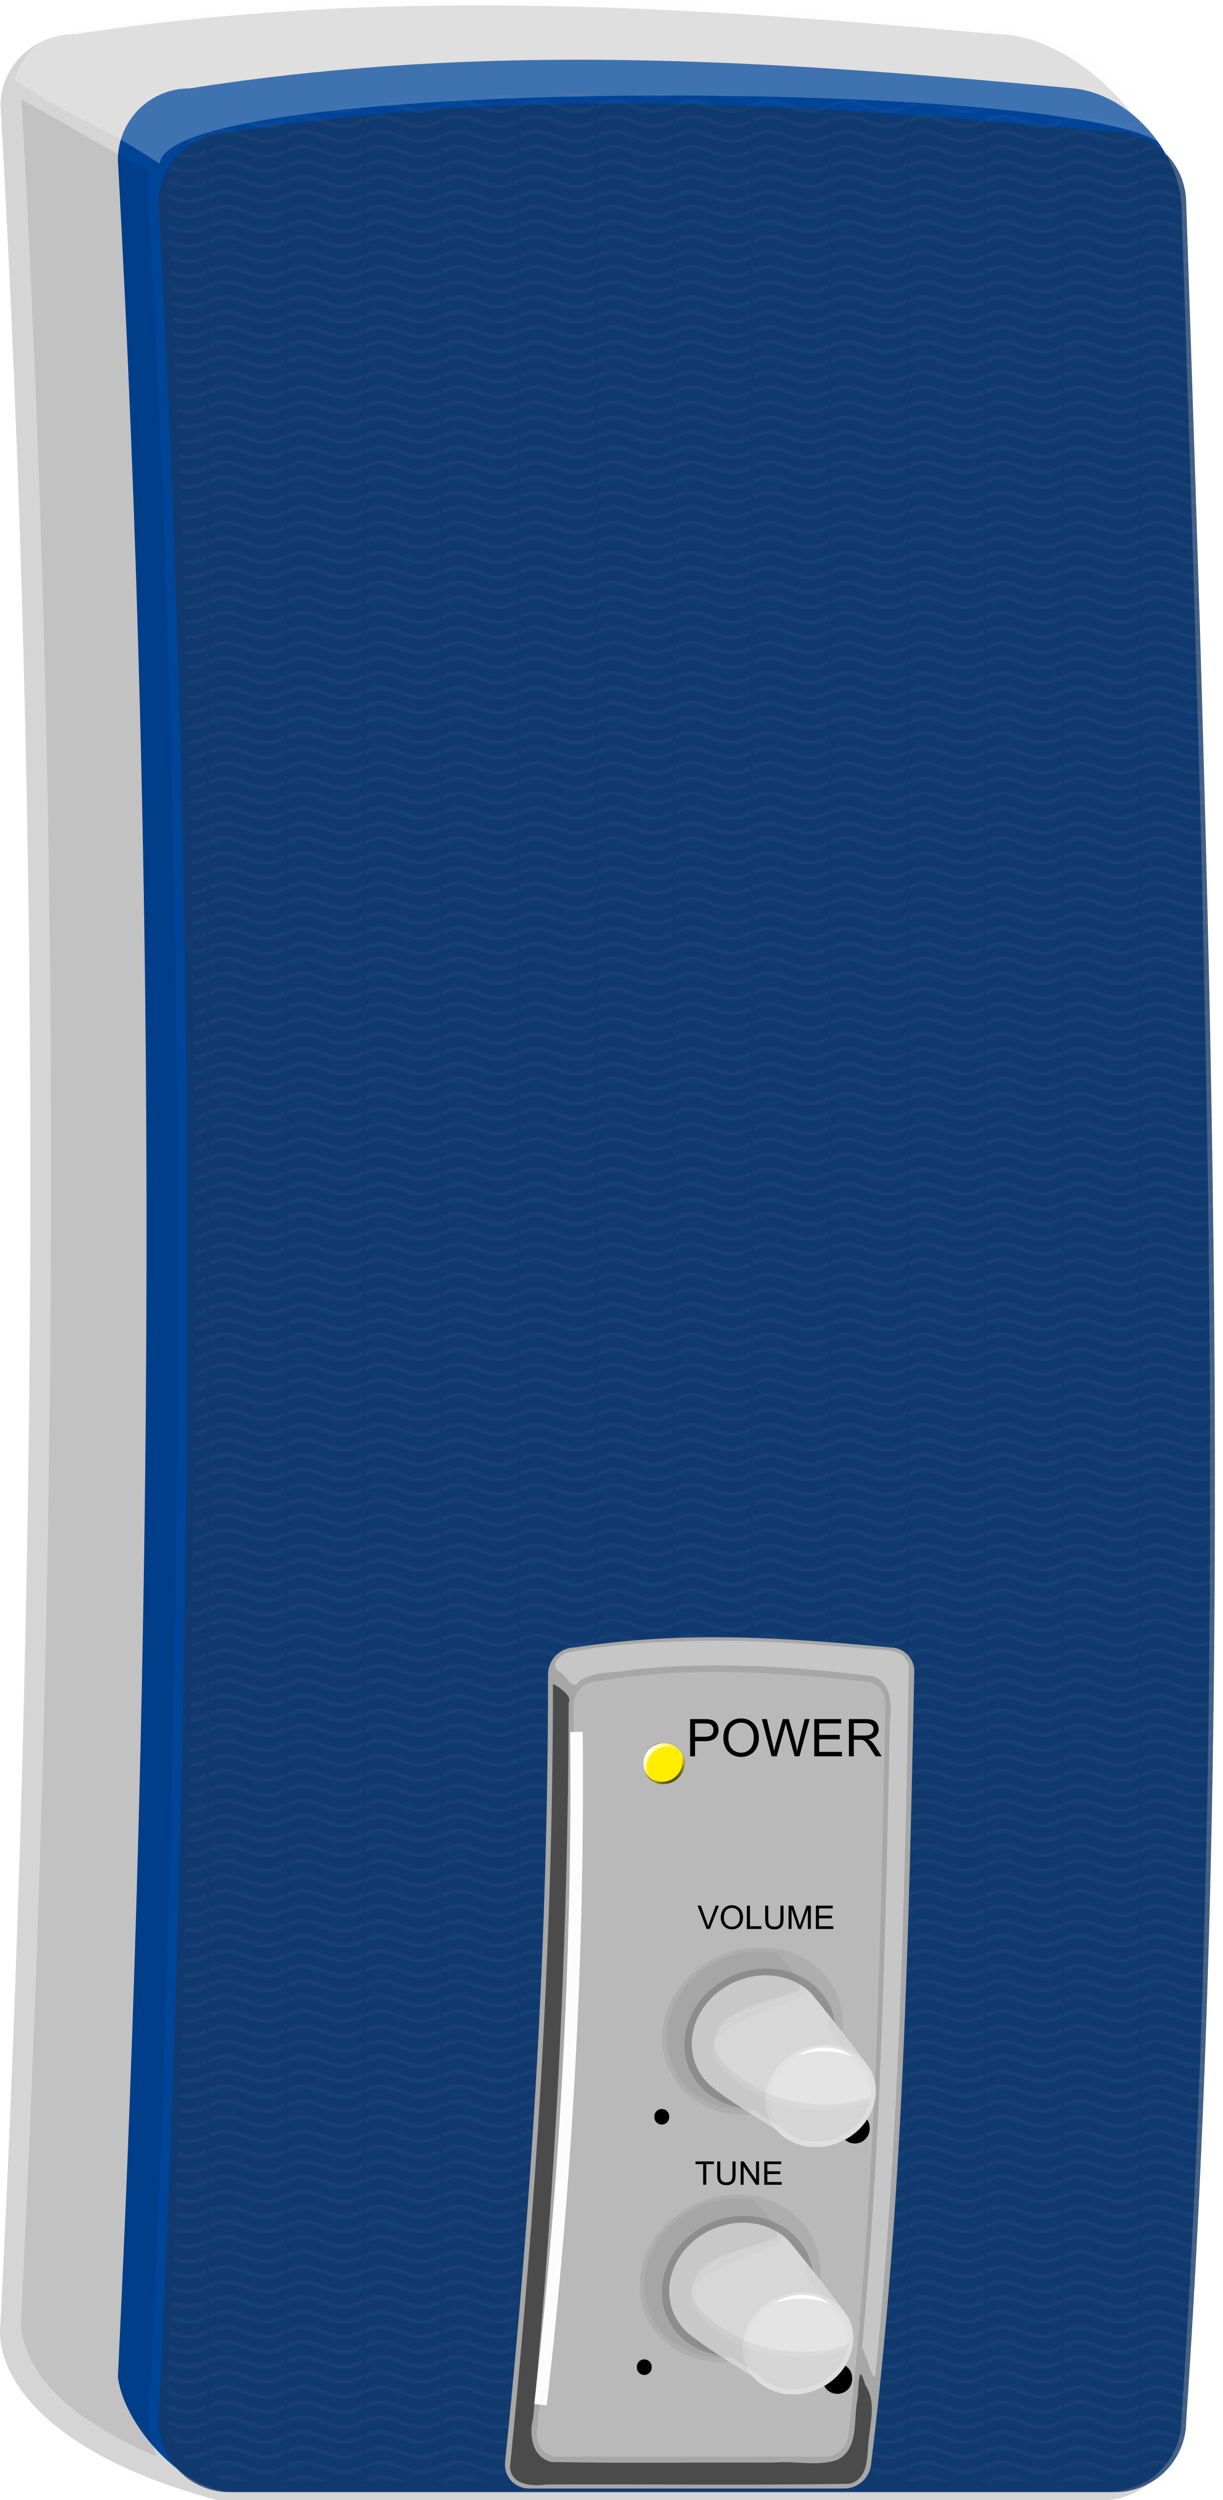
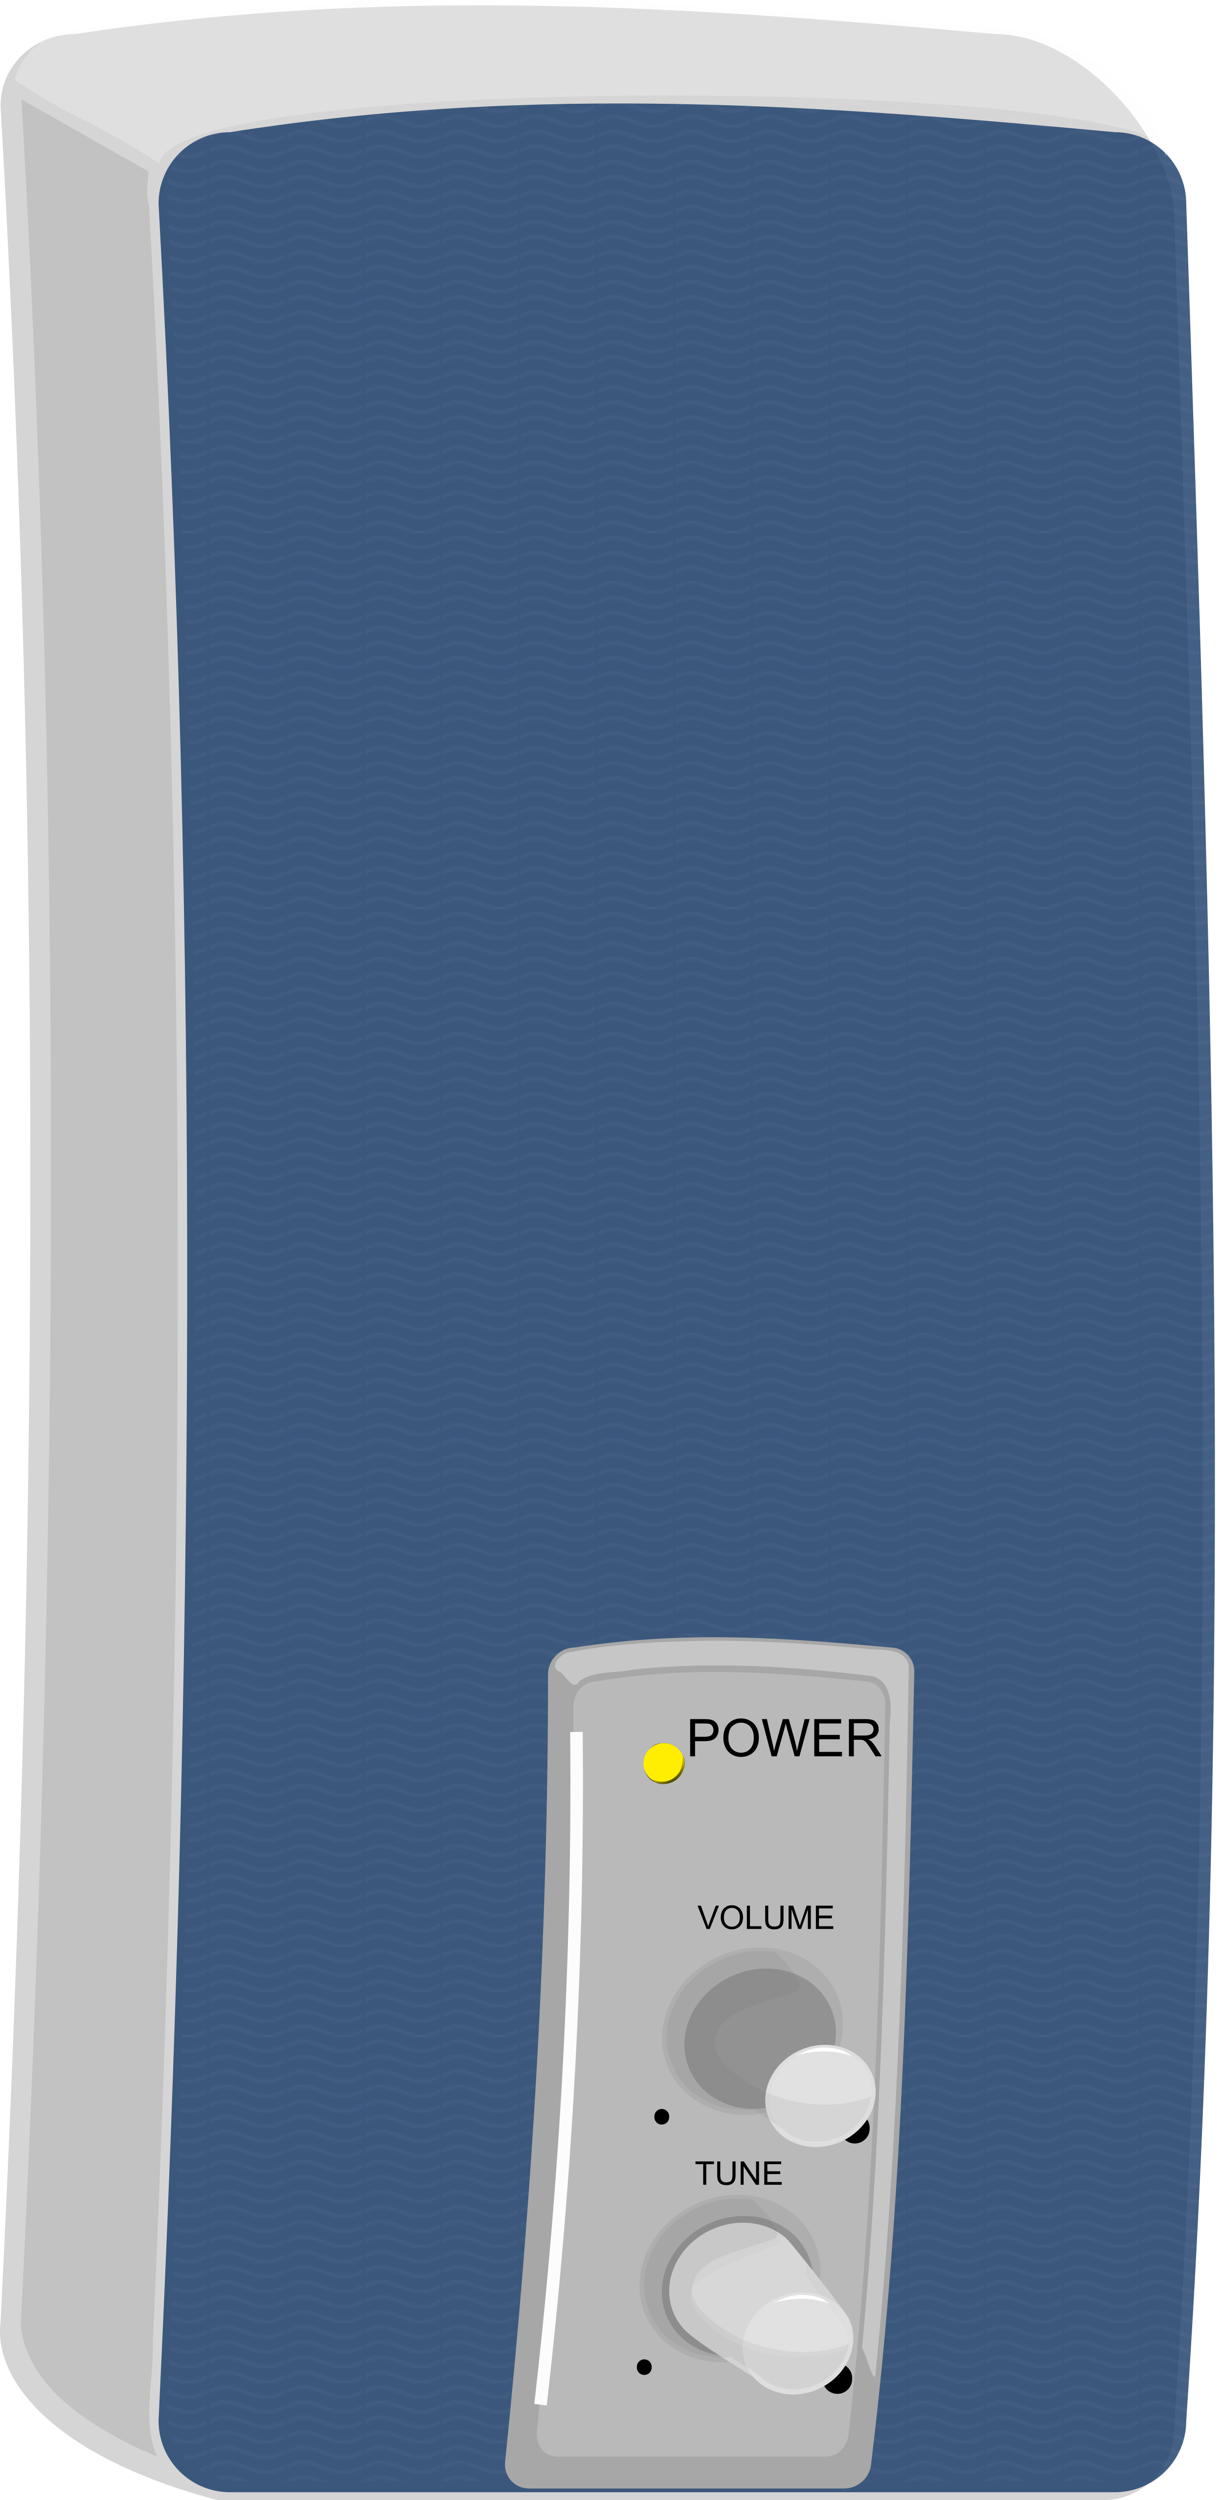
<svg xmlns="http://www.w3.org/2000/svg" id="svg2" viewBox="0 0 488.2 997.55" version="1.0">
  <defs id="defs4">
    <pattern id="Wavywhite" width="30.066" patternUnits="userSpaceOnUse" patternTransform="translate(238.65 -14.158)" height="5.181">
      <path id="path4581" d="m7.597 0.061c-2.518-0.248-4.941 0.241-7.607 1.727v1.273c2.783-1.63 5.183-2.009 7.482-1.781 2.298 0.228 4.497 1.081 6.781 1.938 4.567 1.713 9.551 3.458 15.813-0.157l-0.004-1.273c-6.44 3.709-10.816 1.982-15.371 0.273-2.278-0.854-4.576-1.75-7.094-2z" fill="#fff" />
    </pattern>
    <filter id="filter4211" y="-.193" width="1.055" x="-.027" height="1.386">
      <feGaussianBlur id="feGaussianBlur4213" stdDeviation="5.25" />
    </filter>
    <filter id="filter4227" y="-.013" width="1.33" x="-.165" height="1.026">
      <feGaussianBlur id="feGaussianBlur4229" stdDeviation="5.169" />
    </filter>
    <filter id="filter3181">
      <feGaussianBlur id="feGaussianBlur3183" stdDeviation="3.262" />
    </filter>
    <filter id="filter3185">
      <feGaussianBlur id="feGaussianBlur3187" stdDeviation="4.641" />
    </filter>
    <filter id="filter3189">
      <feGaussianBlur id="feGaussianBlur3191" stdDeviation="1.131" />
    </filter>
    <filter id="filter5187">
      <feGaussianBlur id="feGaussianBlur5189" stdDeviation="4.181" />
    </filter>
    <filter id="filter5197">
      <feGaussianBlur id="feGaussianBlur5199" stdDeviation="0.46" />
    </filter>
    <filter id="filter6223">
      <feGaussianBlur id="feGaussianBlur6225" stdDeviation="4.377" />
    </filter>
    <filter id="filter6305" y="-.032" width="1.904" x="-.452" height="1.064">
      <feGaussianBlur id="feGaussianBlur6307" stdDeviation="3.661" />
    </filter>
    <filter id="filter3374" y="-.551" width="2.105" x="-.553" height="2.103">
      <feGaussianBlur id="feGaussianBlur3376" stdDeviation="4.657" />
    </filter>
    <linearGradient id="linearGradient4371" y2="707.48" gradientUnits="userSpaceOnUse" y1="716.14" x2="319.56" x1="324.25">
      <stop id="stop4367" offset="0" />
      <stop id="stop4369" stop-opacity="0" offset="1" />
    </linearGradient>
    <linearGradient id="linearGradient4379" y2="707.85" gradientUnits="userSpaceOnUse" y1="702.51" x2="319.42" x1="311.73">
      <stop id="stop4375" stop-color="#fff" offset="0" />
      <stop id="stop4377" stop-color="#fff" stop-opacity="0" offset="1" />
    </linearGradient>
    <filter id="filter4527" y="-.444" width="1.888" x="-.444" height="1.888">
      <feGaussianBlur id="feGaussianBlur4529" stdDeviation="3.004" />
    </filter>
    <filter id="filter5156">
      <feGaussianBlur id="feGaussianBlur5158" stdDeviation="1.031" />
    </filter>
  </defs>
  <g id="layer1" transform="translate(-53.523 -3.416)">
    <path id="path3139" fill="#d5d5d5" d="m247.19 5.531c-53.56-0.086-107.94 3.026-163.72 11.469-16.472 0-29.72 12.734-29.72 28.562 16.879 294.83 14.806 589.64 0 884.47-2.831 22.63 20.573 53.48 86.78 70.97h353.06c15.83 0 28.6-12.77 28.6-28.59 19.89-294.84 9.83-589.7 0-884.54-1.92-30.352-37.1-70.732-71.28-70.87-67.34-5.976-134.86-11.358-203.72-11.469z" />
-     <path id="rect2160" fill="#004498" d="m286.5 27.25c-51.47-0.086-103.74 2.994-157.34 11.438-15.83 0-28.57 12.733-28.57 28.562 16.22 294.84 14.23 589.69 0 884.53 2.22 18.6 24.12 43.23 42.88 45.69h353.06c15.83 0 28.6-12.74 28.59-28.56 19.89-294.84 9.84-589.7 0-884.54-1.78-21.54-21.08-43.256-42.87-45.682-64.71-5.977-129.57-11.327-195.75-11.438z" />
    <path id="path3137" opacity=".8" fill="#143866" d="m145.39 56.148c122.52-19.3 238.05-10.625 353.09 0 15.83 0 28.57 12.742 28.57 28.571 9.84 294.84 19.89 589.68 0 884.51 0 15.83-12.74 28.58-28.57 28.58h-353.09c-15.83 0-28.57-12.75-28.57-28.58 14.23-294.83 16.22-589.67 0-884.51 0-15.83 12.74-28.572 28.57-28.572z" />
    <path id="path3161" fill="#a7a7a7" d="m283.02 660.75c44.04-6.88 85.04-3.79 125.83 0 5.64 0 9.94 4.54 9.63 10.18-2.22 105.07-4.37 210.14-17.18 315.21-0.31 5.64-5.1 10.18-10.74 10.18h-125.82c-5.65 0-9.94-4.54-9.63-10.18 10.8-105.07 17.23-210.14 17.18-315.21 0.31-5.64 5.09-10.18 10.73-10.18z" />
    <path id="path3165" filter="url(#filter3189)" fill="#b9b9b9" d="m291.59 674.27c37.5-6.34 72.41-3.49 107.14 0 4.8 0 8.45 4.19 8.19 9.39-1.89 96.85-3.71 193.71-14.62 290.56-0.27 5.2-4.34 9.38-9.15 9.38h-107.13c-4.8 0-8.46-4.18-8.2-9.38 9.19-96.85 14.68-193.71 14.63-290.56 0.26-5.2 4.34-9.39 9.14-9.39z" />
    <path id="path3167" opacity=".5" filter="url(#filter4211)" fill="#fcfcfc" d="m240.12 3.438c-54.26 0.258-108.89 4.271-162.24 12.75-8.886 2.672-16.283 10.141-18.411 19.187 27.604 18.073 30.231 15.332 57.831 33.405 2.8-37.979 413.11-33.728 401.6-2.905-7.78-24.881-21.12-35.659-45.15-46.5-14.13-6.357-30.14-4.413-45.28-6.687-62.64-5.345-125.45-9.61-188.35-9.251z" />
    <path id="path3179" opacity=".3" filter="url(#filter4227)" d="m62.812 55.656c16.089 291.53 13.722 583.87-1 875.4 2.14 21.98 22.231 36.31 40.108 45.84 4.64 2.53 9.37 4.6 14.24 6.63-6.13-14.23-1.16-30.11-1.65-45.05 12.88-284.11 14.33-568.9-1.51-852.92-1.24-4.443-0.64-9.154-0.16-13.685-16.913-9.604-33.83-19.208-50.746-28.813 0.239 4.198 0.479 8.396 0.718 12.594z" />
-     <path id="path2176" opacity=".864" filter="url(#filter3185)" fill="#2e2e2e" d="m274.25 681.15c-0.26 102.49-7.02 204.88-17.16 306.81 0.57 7.03 9.07 7.62 14.6 6.75 40.33-0.19 80.73 0.38 121.03-0.28 8.38-2.3 6.65-12.69 7.78-19.22 0.78-6.97 2.53-14.08-1.64-20.35-2.9-10.54-2.38 2.18-3.16 6.37-1.49 7.88 0.72 19.26-7.92 23.64-8 2.85-17.21 0.22-25.65 1.12-29.44-0.17-58.97 0.35-88.35-0.25-7.69-1.59-9.29-10.82-7.44-17.31 8.97-94.97 13.98-190.37 14.19-285.75 1.77-2.96-6-7.53-6.28-7.28v5.75z" />
    <path id="path2168" opacity=".624" filter="url(#filter3181)" fill="#f6f6f6" d="m335.86 658.07c-18.89 0.31-38.14 1.14-56.53 4.9-2.49 1.29-6.72 5.44-2.35 7.49 2.75 1.66 5.32 8.16 7.97 3.58 6.26-4.15 14.51-2.94 21.63-4.5 31.74-3.29 63.99-1.22 95.46 2.68 7.75 2.65 7.42 12.26 6.68 18.84-1.65 83.13-3.43 166.36-11.08 249.19 1.69 2.36 5.12 16.69 5.45 9.48 9.29-93.56 11.65-187.68 13.2-281.6-1.58-7.78-11.45-6.03-17.27-6.9-21.01-1.83-42.07-3.33-63.16-3.16z" />
    <path id="path4537" transform="translate(46.727 -10.205)" d="m353.94 862.77a5.908 5.908 0 1 1 -11.81 0 5.908 5.908 0 1 1 11.81 0z" />
    <g id="g6227" transform="matrix(.283 0 0 .283 160.73 592.44)">
      <g id="g5209">
        <g id="g4182">
          <path id="path4180" fill="#aeaeae" transform="matrix(.557 1.27 -1.407 .617 1516 -678.13)" d="m806.63 878.52a83.445 84.438 0 1 1 -166.89 0 83.445 84.438 0 1 1 166.89 0z" />
          <path id="path4176" fill="#929292" transform="matrix(.467 1.064 -1.178 .517 1390.6 -430.64)" d="m806.63 878.52a83.445 84.438 0 1 1 -166.89 0 83.445 84.438 0 1 1 166.89 0z" />
-           <path id="path4169" fill="#d3d3d3" d="m700.22 703.62c-13.95 0.11-28.33 3.04-42.22 9.13-49.4 21.67-73.8 75.02-54.47 119.09 3.9 8.89 9.28 16.72 15.78 23.39 19.98 20.46 97.34 65.55 104.97 71.85 21.22 17.53 53.46 22.09 82.91 9.17 40.02-17.56 59.79-60.79 44.12-96.5-3.16-7.2-81.84-108.23-91.48-116.07-16.12-13.11-37.3-20.22-59.61-20.06z" />
+           <path id="path4169" fill="#d3d3d3" d="m700.22 703.62z" />
          <path id="path4172" fill="#dedede" transform="matrix(.34 .775 -.859 .377 1287.2 -17.989)" d="m806.63 878.52a83.445 84.438 0 1 1 -166.89 0 83.445 84.438 0 1 1 166.89 0z" />
          <path id="path5201" fill="#e1e1e1" d="m782.44 807.16c-36.95 0.8-72.57 30.32-75.63 68-2.46 28.59 18.9 56.18 46.59 62.39 39.94 10.81 87.11-15.23 96.04-56.52 5.85-25.2-6.29-53.52-29.71-65.12-11.37-6.25-24.32-9.13-37.29-8.75z" />
        </g>
        <path id="path4192" opacity=".3" filter="url(#filter5187)" fill="#5d5d5d" d="m684.69 669.81c-53.19 3.14-103.98 40.38-119.06 92.12-12.58 39.98 3.15 87.84 38.55 111.1 23.1 16.04 51.94 22.74 79.98 20.19 16.06 10.65 33.42 19.56 47.4 32.9 33.41 23.64 84.03 12.03 106.42-21.38 6.26-8.94 10.57-19.32 11.96-30.18-48.87 18.33-104.61 13.13-151.94-7.19-19.97-9.77-38.79-22.62-54.3-38.61-10.33-10.54-18.64-26.29-12.79-41.2 7.36-21.36 29.25-32.3 49.12-39.72 21.06-7.85 43.11-13.62 64.09-21.15 6.2-1.43 6.3-8.59 3.85-13.28-7.45-16.18-19.84-29.45-32.22-41.91-10.18-1.76-20.71-1.89-31.06-1.69z" />
        <path id="path5191" opacity=".98" d="m743.28 816.89c28.51-8.12 55.16-8.36 79.59 0.84-10.55-9.37-25.49-12.62-42.64-12.34-21.81 2.19-27.44 7.99-36.95 11.5z" fill-rule="evenodd" filter="url(#filter5197)" fill="#fff" />
      </g>
-       <path id="path5237" opacity=".3" d="m753.86 723.29c13.06 18.47-12.38-9.68 0.68 8.79-41.41 17.67-85.85 30.49-122.1 58.2-10.68 13.5-4.13 33.48 7.79 43.92 35.12 42.3 92.26 60.46 145.94 58.47 20.39-0.56 40.83-3.46 60.21-9.96 7.08-17.56-3.82-35.74-14.97-48.83-9.56-12.83-32.99-43.63-42.42-56.55 3.35-27.51 0.21-12.92-12.84-36.47-17.98-19.39 1.32-6.72-22.29-17.57z" fill-rule="evenodd" filter="url(#filter6223)" fill="#fff" />
    </g>
    <path id="path4539" transform="translate(39.745 89.694)" d="m353.94 862.77a5.908 5.908 0 1 1 -11.81 0 5.908 5.908 0 1 1 11.81 0z" />
    <g id="g6261" transform="matrix(.283 0 0 .283 151.72 691.14)">
      <g id="g6263">
        <g id="g6265">
          <path id="path6267" fill="#aeaeae" transform="matrix(.557 1.27 -1.407 .617 1516 -678.13)" d="m806.63 878.52a83.445 84.438 0 1 1 -166.89 0 83.445 84.438 0 1 1 166.89 0z" />
          <path id="path6269" fill="#929292" transform="matrix(.467 1.064 -1.178 .517 1390.6 -430.64)" d="m806.63 878.52a83.445 84.438 0 1 1 -166.89 0 83.445 84.438 0 1 1 166.89 0z" />
          <path id="path6271" fill="#d3d3d3" d="m700.22 703.62c-13.95 0.11-28.33 3.04-42.22 9.13-49.4 21.67-73.8 75.02-54.47 119.09 3.9 8.89 9.28 16.72 15.78 23.39 19.98 20.46 97.34 65.55 104.97 71.85 21.22 17.53 53.46 22.09 82.91 9.17 40.02-17.56 59.79-60.79 44.12-96.5-3.16-7.2-81.84-108.23-91.48-116.07-16.12-13.11-37.3-20.22-59.61-20.06z" />
          <path id="path6273" fill="#dedede" transform="matrix(.34 .775 -.859 .377 1287.2 -17.989)" d="m806.63 878.52a83.445 84.438 0 1 1 -166.89 0 83.445 84.438 0 1 1 166.89 0z" />
-           <path id="path6275" fill="#e1e1e1" d="m782.44 807.16c-36.95 0.8-72.57 30.32-75.63 68-2.46 28.59 18.9 56.18 46.59 62.39 39.94 10.81 87.11-15.23 96.04-56.52 5.85-25.2-6.29-53.52-29.71-65.12-11.37-6.25-24.32-9.13-37.29-8.75z" />
        </g>
        <path id="path6277" opacity=".3" filter="url(#filter5187)" fill="#5d5d5d" d="m684.69 669.81c-53.19 3.14-103.98 40.38-119.06 92.12-12.58 39.98 3.15 87.84 38.55 111.1 23.1 16.04 51.94 22.74 79.98 20.19 16.06 10.65 33.42 19.56 47.4 32.9 33.41 23.64 84.03 12.03 106.42-21.38 6.26-8.94 10.57-19.32 11.96-30.18-48.87 18.33-104.61 13.13-151.94-7.19-19.97-9.77-38.79-22.62-54.3-38.61-10.33-10.54-18.64-26.29-12.79-41.2 7.36-21.36 29.25-32.3 49.12-39.72 21.06-7.85 43.11-13.62 64.09-21.15 6.2-1.43 6.3-8.59 3.85-13.28-7.45-16.18-19.84-29.45-32.22-41.91-10.18-1.76-20.71-1.89-31.06-1.69z" />
        <path id="path6279" opacity=".98" d="m743.28 816.89c28.51-8.12 55.16-8.36 79.59 0.84-10.55-9.37-25.49-12.62-42.64-12.34-21.81 2.19-27.44 7.99-36.95 11.5z" fill-rule="evenodd" filter="url(#filter5197)" fill="#fff" />
      </g>
      <path id="path6281" opacity=".3" d="m753.86 723.29c13.06 18.47-12.38-9.68 0.68 8.79-41.41 17.67-85.85 30.49-122.1 58.2-10.68 13.5-4.13 33.48 7.79 43.92 35.12 42.3 92.26 60.46 145.94 58.47 20.39-0.56 40.83-3.46 60.21-9.96 7.08-17.56-3.82-35.74-14.97-48.83-9.56-12.83-32.99-43.63-42.42-56.55 3.35-27.51 0.21-12.92-12.84-36.47-17.98-19.39 1.32-6.72-22.29-17.57z" fill-rule="evenodd" filter="url(#filter6223)" fill="#fff" />
    </g>
    <path id="path6283" opacity=".98" d="m283.63 694.45c0.85 88.35-3.95 177.83-14.35 268.43" filter="url(#filter6305)" stroke="#fff" stroke-width="5" fill="none" />
    <path id="path2210" filter="url(#filter3374)" d="m318.22 698.94c-8.06-0.25-10.69 12.53-3.16 15.56 6.56 3.31 14.88-4.92 10.56-11.41-1.4-2.61-4.43-4.35-7.4-4.15z" />
    <path id="path4381" filter="url(#filter4527)" fill="#fcf05d" d="m326.68 707.05a8.119 8.119 0 1 1 -16.24 0 8.119 8.119 0 1 1 16.24 0z" />
    <path id="path2208" opacity=".98" fill="#ffec00" d="m326.68 707.05a8.119 8.119 0 1 1 -16.24 0 8.119 8.119 0 1 1 16.24 0z" />
    <path id="path4351" opacity=".98" fill="url(#linearGradient4371)" d="m324 701.06c1.16 1.41 1.88 3.23 1.88 5.19 0 4.48-3.65 8.09-8.13 8.09-2.03 0-3.89-0.73-5.31-1.96 1.49 1.71 3.68 2.81 6.12 2.81 4.48 0 8.13-3.65 8.13-8.13 0-2.38-1.06-4.51-2.69-6z" />
-     <path id="path4360" opacity=".98" fill="url(#linearGradient4379)" d="m318.56 698.94c-4.48 0-8.12 3.64-8.12 8.12 0 2.3 0.96 4.34 2.5 5.82-0.83-1.28-1.32-2.78-1.32-4.41 0-4.48 3.65-8.13 8.13-8.13 2.12 0 4.05 0.82 5.5 2.16-1.46-2.14-3.9-3.56-6.69-3.56z" />
    <path id="text4531" d="m329.02 704.17v-14.84h5.59c0.99 0 1.74 0.05 2.26 0.14 0.73 0.13 1.34 0.36 1.83 0.7 0.5 0.34 0.89 0.82 1.19 1.43s0.45 1.29 0.45 2.02c0 1.26-0.4 2.33-1.2 3.21-0.8 0.87-2.26 1.31-4.35 1.31h-3.81v6.03h-1.96zm1.96-7.78h3.84c1.27 0 2.17-0.24 2.7-0.71s0.8-1.14 0.8-2c0-0.62-0.16-1.15-0.47-1.59-0.32-0.44-0.73-0.73-1.24-0.88-0.33-0.08-0.94-0.13-1.83-0.13h-3.8v5.31zm11.29 0.55c0-2.46 0.66-4.39 1.98-5.78s3.03-2.09 5.12-2.09c1.37 0 2.6 0.33 3.7 0.98 1.1 0.66 1.94 1.57 2.52 2.74s0.86 2.5 0.86 3.98c0 1.5-0.3 2.85-0.91 4.04-0.6 1.19-1.46 2.08-2.58 2.7-1.11 0.61-2.31 0.91-3.6 0.91-1.4 0-2.65-0.34-3.74-1.01-1.1-0.68-1.94-1.6-2.5-2.76-0.57-1.17-0.85-2.41-0.85-3.71zm2.02 0.03c0 1.79 0.48 3.2 1.44 4.23s2.17 1.54 3.62 1.54c1.48 0 2.69-0.52 3.65-1.56 0.95-1.04 1.43-2.51 1.43-4.42 0-1.21-0.2-2.26-0.61-3.16s-1.01-1.6-1.79-2.1c-0.79-0.49-1.67-0.74-2.65-0.74-1.39 0-2.59 0.48-3.59 1.43-1 0.96-1.5 2.55-1.5 4.78zm17.27 7.2l-3.93-14.84h2.01l2.26 9.73c0.24 1.02 0.45 2.03 0.63 3.03 0.37-1.58 0.6-2.5 0.66-2.74l2.83-10.02h2.37l2.12 7.51c0.53 1.86 0.92 3.61 1.15 5.25 0.19-0.93 0.44-2.01 0.74-3.22l2.33-9.54h1.97l-4.06 14.84h-1.9l-3.12-11.31c-0.27-0.94-0.42-1.52-0.47-1.74-0.15 0.68-0.3 1.27-0.43 1.74l-3.15 11.31h-2.01zm17.01 0v-14.84h10.72v1.75h-8.76v4.55h8.21v1.74h-8.21v5.05h9.11v1.75h-11.07zm13.83 0v-14.84h6.58c1.32 0 2.33 0.14 3.01 0.4 0.69 0.27 1.24 0.74 1.65 1.41 0.41 0.68 0.62 1.42 0.62 2.24 0 1.05-0.34 1.94-1.02 2.66s-1.74 1.18-3.16 1.38c0.52 0.25 0.92 0.49 1.19 0.74 0.57 0.52 1.11 1.18 1.62 1.97l2.59 4.04h-2.47l-1.97-3.09c-0.57-0.89-1.04-1.57-1.41-2.04-0.38-0.48-0.71-0.81-1-0.99-0.29-0.19-0.59-0.32-0.9-0.4-0.22-0.05-0.58-0.07-1.09-0.07h-2.28v6.59h-1.96zm1.96-8.29h4.22c0.9 0 1.6-0.09 2.11-0.28 0.5-0.18 0.89-0.48 1.15-0.89 0.27-0.41 0.4-0.85 0.4-1.33 0-0.7-0.26-1.28-0.77-1.73s-1.31-0.68-2.41-0.68h-4.7v4.91z" />
    <path id="path4535" d="m320.64 848a2.954 2.954 0 1 1 -5.9 0 2.954 2.954 0 1 1 5.9 0z" />
    <path id="path4541" transform="translate(-6.982 99.899)" d="m320.64 848a2.954 2.954 0 1 1 -5.9 0 2.954 2.954 0 1 1 5.9 0z" />
    <path id="text4543" d="m335.59 773.07l-3.61-9.3h1.33l2.42 6.76c0.2 0.54 0.36 1.05 0.49 1.52 0.14-0.51 0.31-1.01 0.5-1.52l2.52-6.76h1.25l-3.64 9.3h-1.26zm5.65-4.53c0-1.54 0.41-2.75 1.24-3.63 0.83-0.87 1.9-1.31 3.21-1.31 0.86 0 1.63 0.21 2.32 0.62s1.22 0.98 1.58 1.72c0.36 0.73 0.54 1.56 0.54 2.49 0 0.95-0.19 1.79-0.57 2.54-0.38 0.74-0.92 1.31-1.62 1.69-0.69 0.38-1.45 0.57-2.26 0.57-0.87 0-1.65-0.21-2.34-0.63-0.69-0.43-1.22-1-1.57-1.73-0.36-0.74-0.53-1.51-0.53-2.33zm1.26 0.02c0 1.12 0.31 2.01 0.91 2.65 0.6 0.65 1.36 0.97 2.27 0.97 0.93 0 1.69-0.33 2.29-0.98s0.89-1.57 0.89-2.77c0-0.76-0.12-1.42-0.38-1.99-0.26-0.56-0.63-1-1.12-1.31-0.5-0.31-1.05-0.47-1.66-0.47-0.87 0-1.62 0.3-2.25 0.9s-0.95 1.6-0.95 3zm9.16 4.51v-9.3h1.24v8.21h4.58v1.09h-5.82zm13.4-9.3h1.23v5.38c0 0.93-0.11 1.67-0.32 2.22s-0.59 1-1.14 1.35c-0.56 0.34-1.28 0.51-2.18 0.51-0.87 0-1.58-0.15-2.14-0.45-0.55-0.3-0.95-0.73-1.18-1.3-0.24-0.57-0.36-1.35-0.36-2.33v-5.38h1.23v5.37c0 0.81 0.08 1.4 0.23 1.79 0.15 0.38 0.41 0.67 0.77 0.88 0.37 0.21 0.82 0.31 1.34 0.31 0.91 0 1.56-0.2 1.94-0.61 0.39-0.41 0.58-1.2 0.58-2.37v-5.37zm3.25 9.3v-9.3h1.85l2.2 6.59c0.21 0.61 0.36 1.07 0.45 1.37 0.1-0.33 0.27-0.83 0.49-1.49l2.23-6.47h1.66v9.3h-1.19v-7.78l-2.7 7.78h-1.11l-2.7-7.92v7.92h-1.18zm10.9 0v-9.3h6.73v1.1h-5.5v2.85h5.15v1.09h-5.15v3.17h5.72v1.09h-6.95z" />
    <path id="text4547" d="m334.22 875.12v-8.21h-3.07v-1.09h7.38v1.09h-3.08v8.21h-1.23zm11.69-9.3h1.23v5.37c0 0.94-0.11 1.68-0.32 2.23s-0.59 1-1.15 1.34c-0.55 0.35-1.27 0.52-2.17 0.52-0.87 0-1.59-0.15-2.14-0.45s-0.95-0.74-1.19-1.3c-0.23-0.57-0.35-1.35-0.35-2.34v-5.37h1.23v5.37c0 0.8 0.07 1.4 0.22 1.78 0.16 0.39 0.41 0.68 0.78 0.89s0.81 0.31 1.34 0.31c0.91 0 1.55-0.21 1.94-0.62 0.38-0.41 0.58-1.2 0.58-2.36v-5.37zm3.27 9.3v-9.3h1.26l4.89 7.3v-7.3h1.18v9.3h-1.26l-4.89-7.31v7.31h-1.18zm9.43 0v-9.3h6.73v1.09h-5.5v2.85h5.15v1.1h-5.15v3.16h5.72v1.1h-6.95z" />
    <path id="path2458" opacity=".205" d="m252.44 37c-51.47-0.086-103.74 2.994-157.35 11.438-15.825 0-28.559 12.733-28.559 28.562 16.221 294.84 14.229 589.69 0 884.53 0 15.83 12.734 28.56 28.563 28.56h109.22c-1.83-1.85-2.87-4.47-2.72-7.37 10.8-105.07 17.21-210.15 17.16-315.22 0.31-5.64 5.11-10.16 10.75-10.16 44.04-6.87 85.02-3.78 125.81 0 5.64 0 9.97 4.52 9.66 10.16-2.22 105.07-4.37 210.15-17.19 315.22-0.16 2.91-1.52 5.52-3.56 7.37h103.97c15.83 0 28.56-12.73 28.56-28.56 19.89-294.84 9.84-589.69 0-884.53 0-15.829-12.73-28.563-28.56-28.562-64.71-5.977-129.58-11.327-195.75-11.438z" transform="translate(53.523 3.416)" filter="url(#filter5156)" fill="url(#Wavywhite)" />
  </g>
</svg>